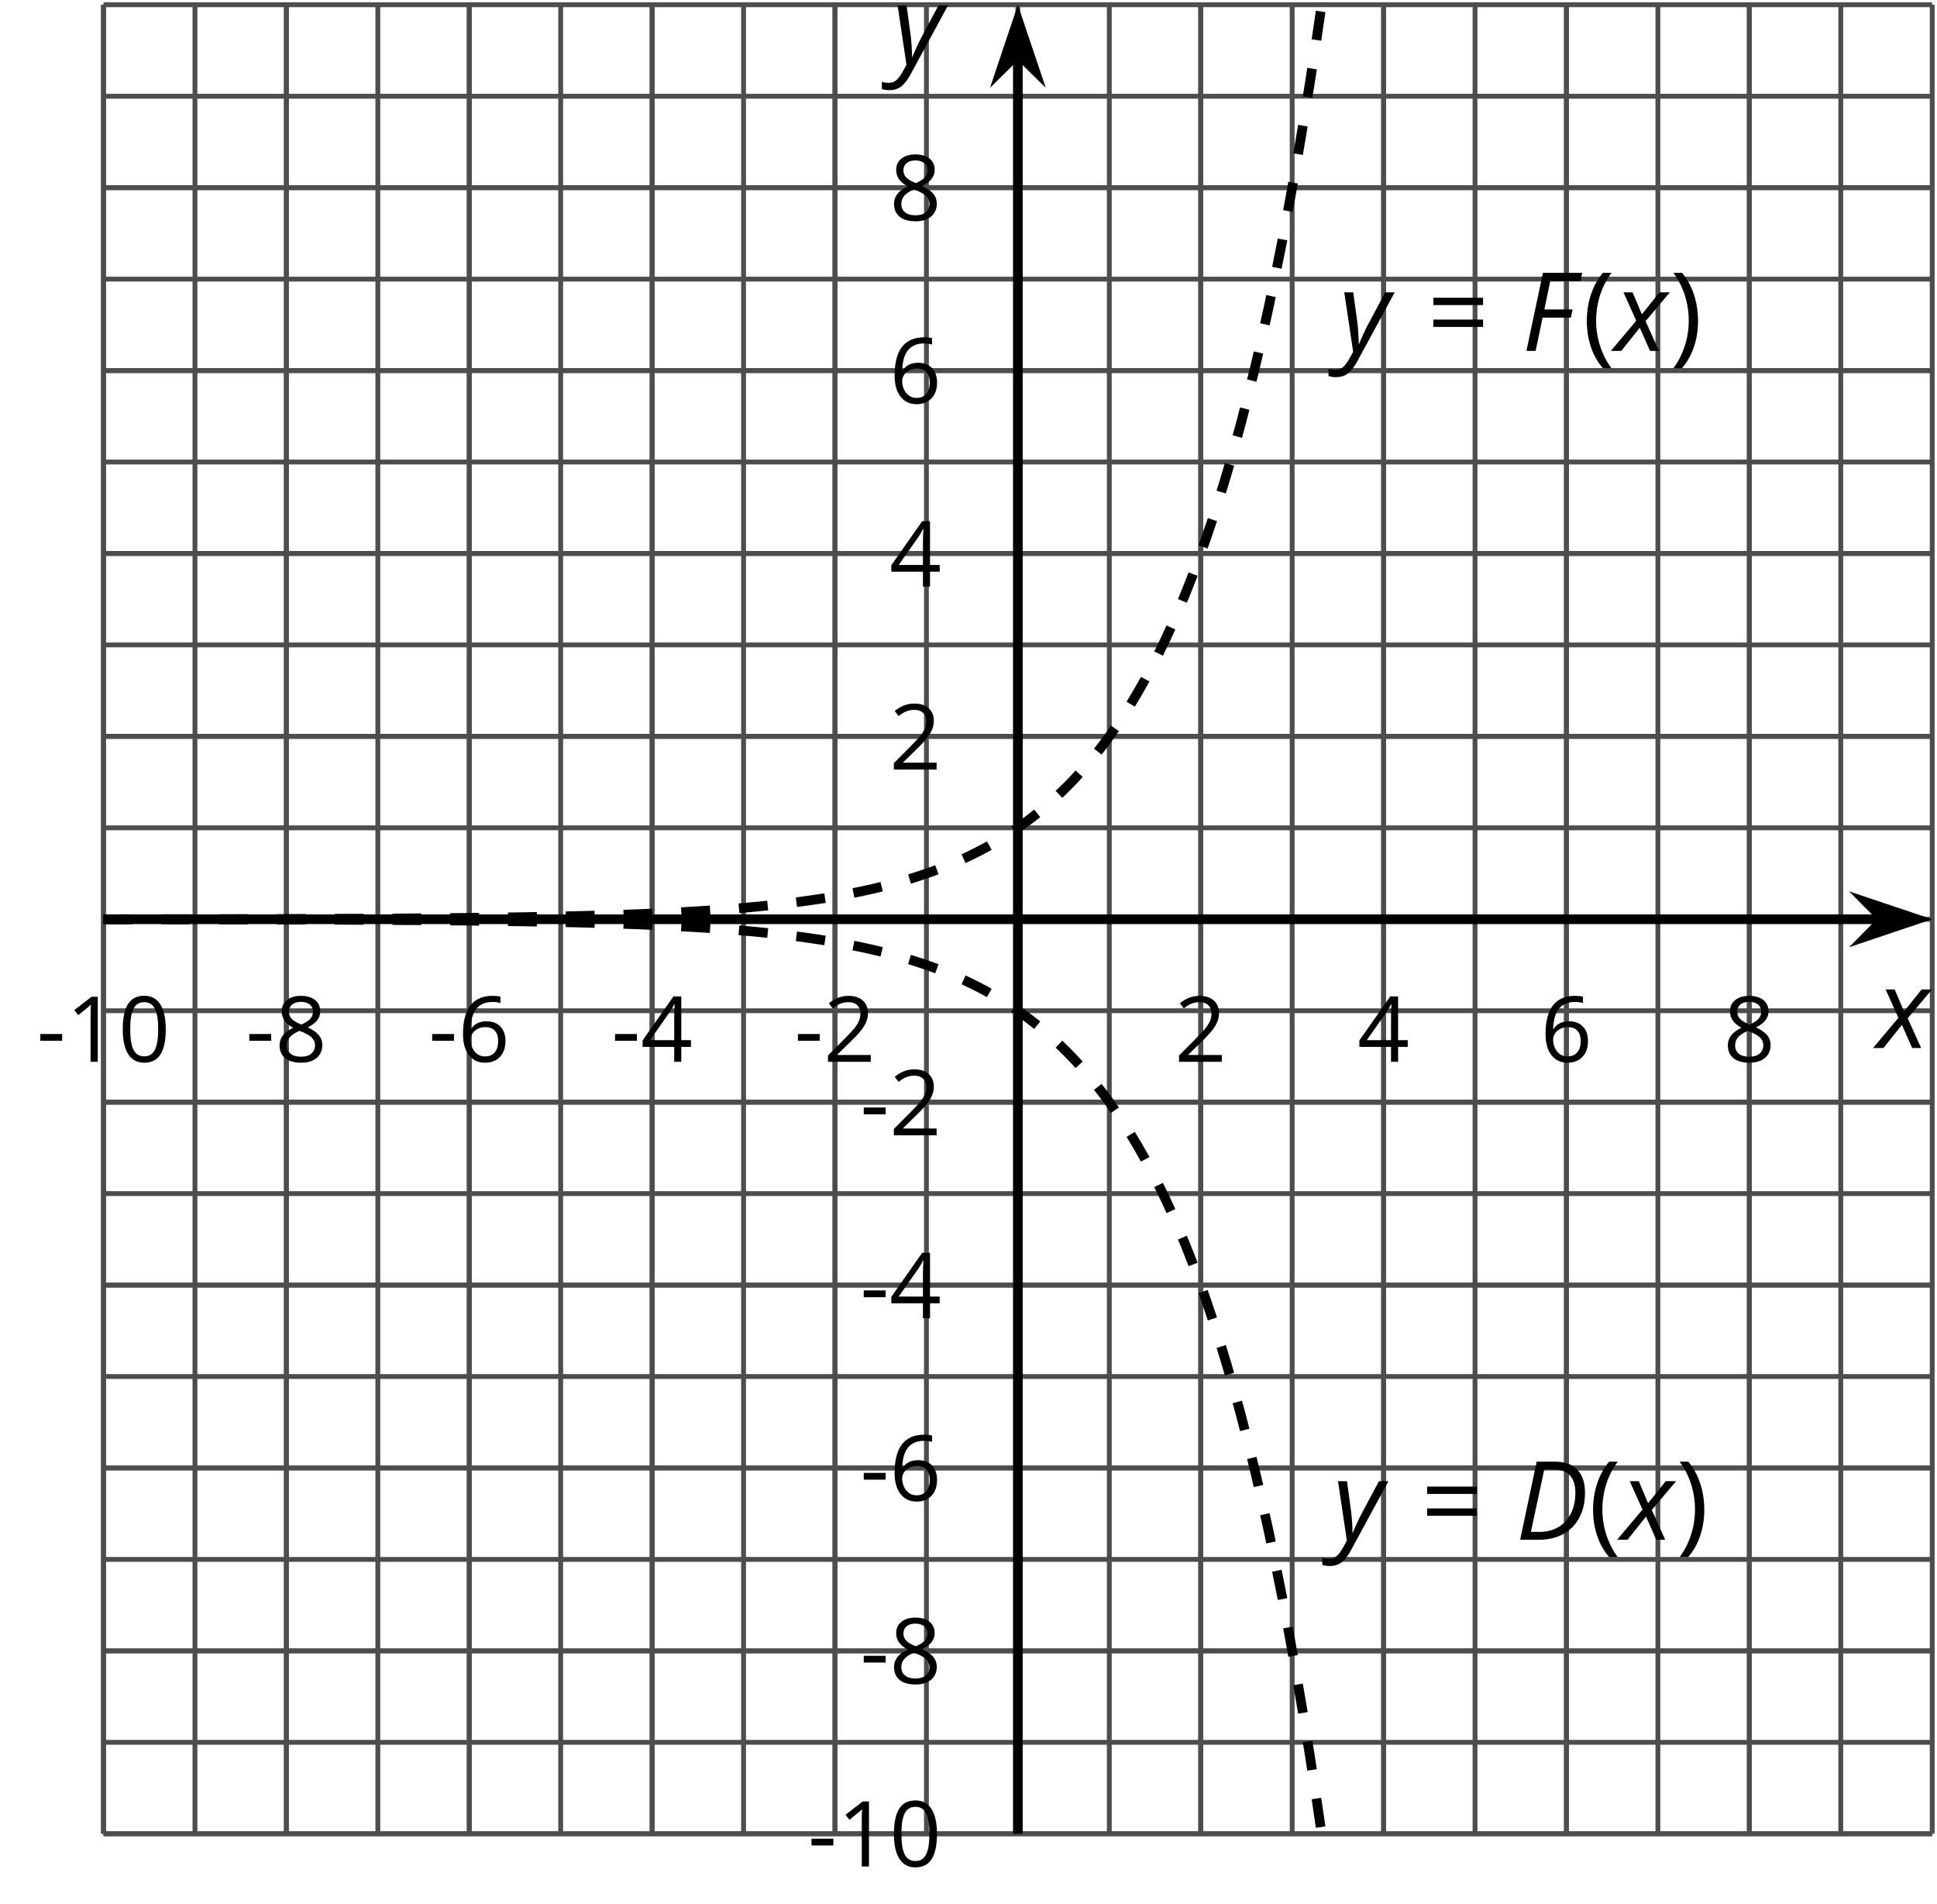
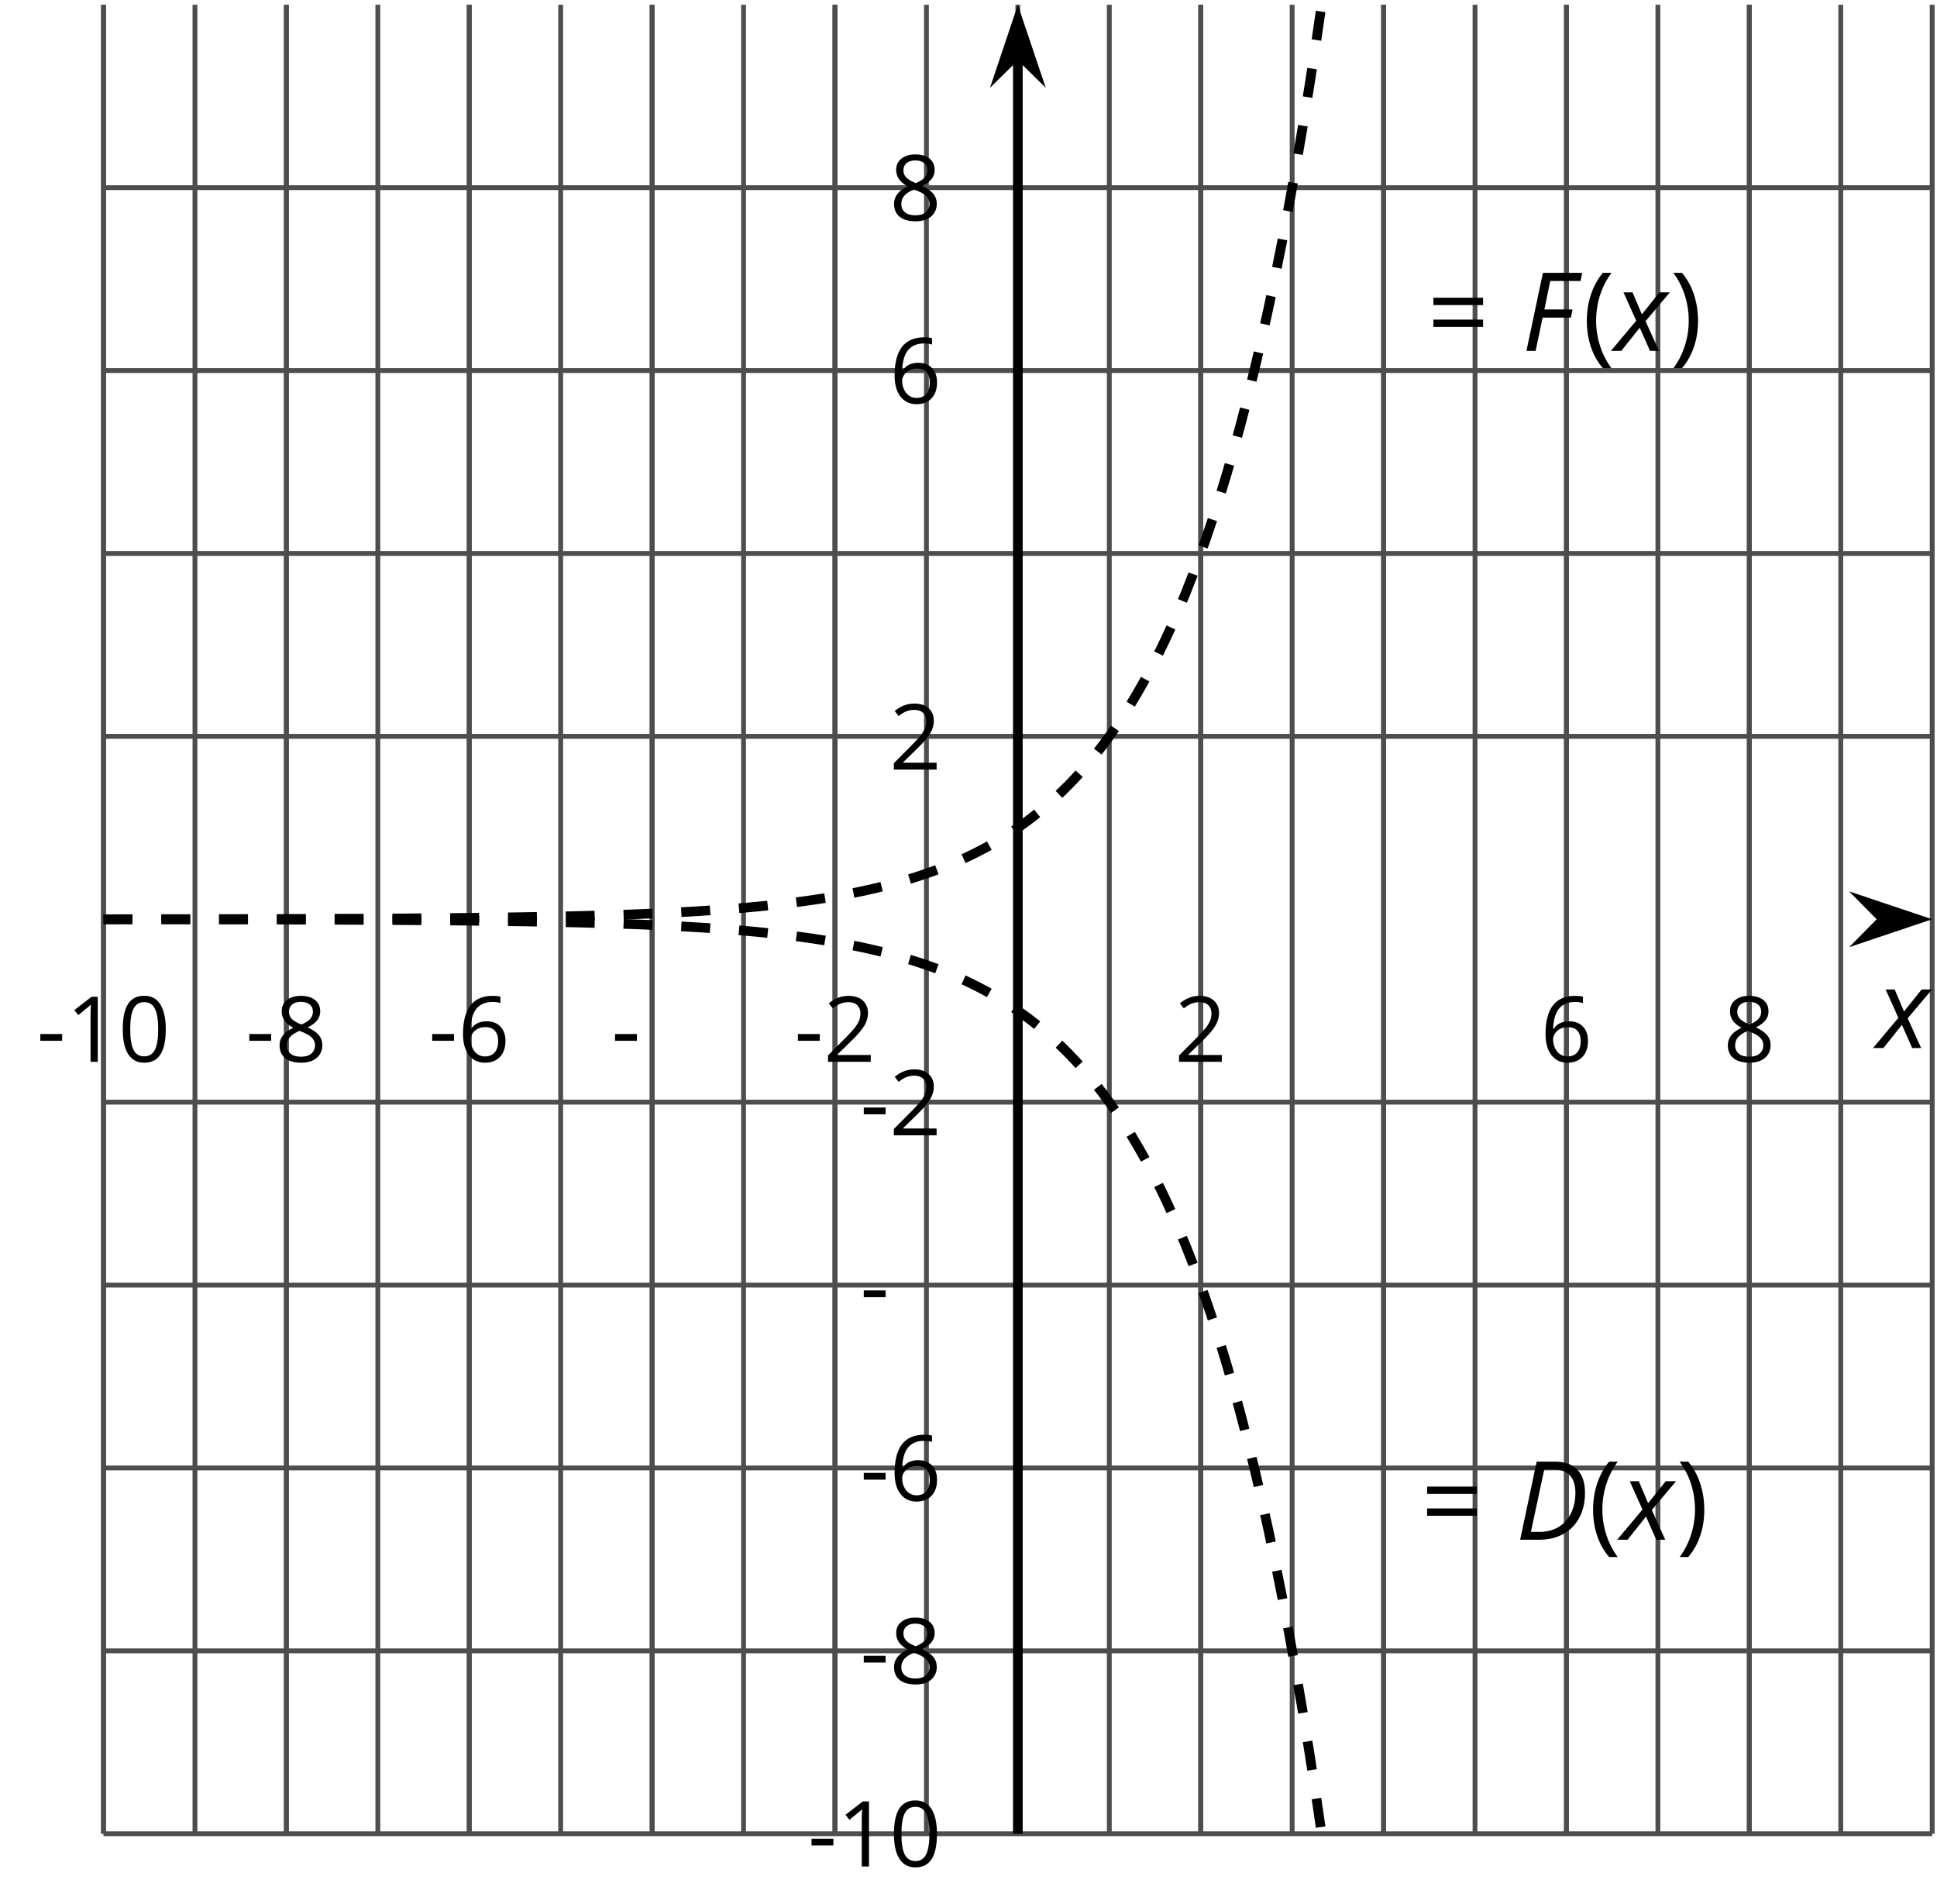
<svg xmlns="http://www.w3.org/2000/svg" xmlns:xlink="http://www.w3.org/1999/xlink" height="196.927pt" version="1.1" viewBox="-72 -72 200.375 196.927" width="200.375pt">
  <defs>
    <clipPath id="clip1">
      <path d="M-61.293 117.664H127.878V-71.508H-61.293Z" />
    </clipPath>
    <path d="M7.182 -4.845C7.182 -5.901 6.917 -6.702 6.387 -7.249C5.862 -7.801 5.088 -8.077 4.072 -8.077H2.182L0.475 0H2.42C3.387 0 4.227 -0.199 4.945 -0.597S6.215 -1.564 6.602 -2.298S7.182 -3.884 7.182 -4.845ZM2.481 -0.812H1.586L2.967 -7.265H3.95C4.685 -7.265 5.238 -7.061 5.619 -6.652C6 -6.249 6.188 -5.646 6.188 -4.856S6.039 -3.359 5.735 -2.746C5.436 -2.133 5.006 -1.657 4.442 -1.315C3.878 -0.983 3.227 -0.812 2.481 -0.812Z" id="g4-36" />
    <path d="M1.425 0L2.149 -3.442H5.072L5.249 -4.287H2.332L2.939 -7.232H6.077L6.243 -8.077H2.182L0.475 0H1.425Z" id="g4-38" />
    <path d="M2.58 -2.398L3.641 0H4.569L3.177 -3.077L5.691 -6.055H4.619L2.796 -3.779L1.834 -6.055H0.895L2.215 -3.122L-0.409 0H0.669L2.58 -2.398Z" id="g4-88" />
-     <path d="M0.541 -6.055L1.459 0.099L1.039 0.851C0.834 1.215 0.624 1.492 0.409 1.68C0.199 1.862 -0.061 1.956 -0.365 1.956C-0.613 1.956 -0.856 1.923 -1.088 1.856V2.602C-0.84 2.68 -0.58 2.718 -0.315 2.718C0.155 2.718 0.558 2.597 0.895 2.348S1.569 1.663 1.912 1.028L5.757 -6.055H4.774L2.978 -2.691C2.884 -2.53 2.746 -2.243 2.553 -1.829S2.199 -1.044 2.072 -0.724H2.039C2.039 -1.028 2.022 -1.425 1.989 -1.923C1.95 -2.414 1.917 -2.79 1.878 -3.044L1.47 -6.055H0.541Z" id="g4-89" />
    <path d="M0.453 -3.099C0.453 -2.138 0.597 -1.238 0.878 -0.403S1.575 1.166 2.116 1.79H3C2.486 1.094 2.094 0.326 1.823 -0.519S1.414 -2.227 1.414 -3.111C1.414 -4.011 1.547 -4.884 1.812 -5.735C2.083 -6.586 2.481 -7.365 3.011 -8.077H2.116C1.58 -7.436 1.166 -6.691 0.884 -5.84C0.597 -4.989 0.453 -4.077 0.453 -3.099Z" id="g9-8" />
    <path d="M2.895 -3.099C2.895 -4.066 2.751 -4.978 2.47 -5.834C2.188 -6.685 1.773 -7.431 1.232 -8.077H0.337C0.867 -7.365 1.265 -6.586 1.536 -5.735C1.801 -4.884 1.934 -4.011 1.934 -3.111C1.934 -2.227 1.796 -1.359 1.525 -0.519C1.254 0.326 0.862 1.099 0.348 1.79H1.232C1.768 1.171 2.182 0.442 2.464 -0.392C2.751 -1.227 2.895 -2.133 2.895 -3.099Z" id="g9-9" />
    <path d="M0.464 -2.613H3.177V-3.453H0.464V-2.613Z" id="g9-13" />
    <path d="M5.906 -4.05C5.906 -5.398 5.68 -6.425 5.227 -7.138C4.768 -7.851 4.105 -8.204 3.227 -8.204C2.326 -8.204 1.657 -7.862 1.221 -7.182S0.564 -5.459 0.564 -4.05C0.564 -2.685 0.79 -1.652 1.243 -0.95C1.696 -0.243 2.359 0.11 3.227 0.11C4.133 0.11 4.807 -0.232 5.249 -0.923C5.685 -1.613 5.906 -2.652 5.906 -4.05ZM1.492 -4.05C1.492 -5.227 1.63 -6.077 1.906 -6.608C2.182 -7.144 2.624 -7.409 3.227 -7.409C3.84 -7.409 4.282 -7.138 4.553 -6.597C4.829 -6.061 4.967 -5.21 4.967 -4.05S4.829 -2.039 4.553 -1.492C4.282 -0.95 3.84 -0.68 3.227 -0.68C2.624 -0.68 2.182 -0.95 1.906 -1.481C1.63 -2.022 1.492 -2.873 1.492 -4.05Z" id="g9-16" />
    <path d="M3.95 0V-8.077H3.177L1.039 -6.425L1.525 -5.796C2.304 -6.431 2.746 -6.79 2.84 -6.873S3.022 -7.039 3.099 -7.116C3.072 -6.691 3.055 -6.238 3.055 -5.757V0H3.95Z" id="g9-17" />
    <path d="M5.862 0V-0.851H1.707V-0.895L3.475 -2.624C4.265 -3.392 4.801 -4.022 5.088 -4.525S5.519 -5.53 5.519 -6.044C5.519 -6.702 5.304 -7.221 4.873 -7.613C4.442 -8 3.845 -8.193 3.088 -8.193C2.21 -8.193 1.403 -7.884 0.657 -7.265L1.144 -6.641C1.514 -6.934 1.845 -7.133 2.144 -7.243C2.448 -7.354 2.762 -7.409 3.099 -7.409C3.564 -7.409 3.928 -7.282 4.188 -7.028C4.448 -6.779 4.58 -6.436 4.58 -6.006C4.58 -5.702 4.53 -5.414 4.425 -5.149S4.166 -4.613 3.961 -4.332S3.326 -3.586 2.68 -2.928L0.552 -0.79V0H5.862Z" id="g9-18" />
-     <path d="M6.243 -1.856V-2.691H5.044V-8.122H4.072L0.238 -2.657V-1.856H4.166V0H5.044V-1.856H6.243ZM4.166 -2.691H1.155L3.68 -6.282C3.834 -6.514 4 -6.807 4.177 -7.16H4.221C4.182 -6.497 4.166 -5.901 4.166 -5.376V-2.691Z" id="g9-20" />
    <path d="M0.646 -3.453C0.646 -2.332 0.89 -1.459 1.381 -0.829C1.873 -0.204 2.536 0.11 3.37 0.11C4.149 0.11 4.773 -0.133 5.227 -0.608C5.691 -1.094 5.917 -1.751 5.917 -2.591C5.917 -3.343 5.707 -3.939 5.293 -4.376C4.873 -4.812 4.298 -5.033 3.575 -5.033C2.696 -5.033 2.055 -4.718 1.652 -4.083H1.586C1.63 -5.238 1.878 -6.088 2.337 -6.63C2.796 -7.166 3.453 -7.436 4.32 -7.436C4.685 -7.436 5.011 -7.392 5.293 -7.298V-8.088C5.055 -8.16 4.724 -8.193 4.309 -8.193C3.099 -8.193 2.188 -7.801 1.569 -7.017C0.956 -6.227 0.646 -5.039 0.646 -3.453ZM3.359 -0.669C3.011 -0.669 2.702 -0.762 2.431 -0.956C2.166 -1.149 1.956 -1.409 1.807 -1.735S1.586 -2.414 1.586 -2.796C1.586 -3.055 1.669 -3.304 1.834 -3.541C1.994 -3.779 2.215 -3.967 2.492 -4.105S3.072 -4.309 3.403 -4.309C3.939 -4.309 4.337 -4.155 4.608 -3.851S5.011 -3.127 5.011 -2.591C5.011 -1.967 4.867 -1.492 4.575 -1.16C4.287 -0.834 3.884 -0.669 3.359 -0.669Z" id="g9-22" />
    <path d="M3.227 -8.193C2.503 -8.193 1.923 -8.022 1.492 -7.669C1.055 -7.326 0.84 -6.856 0.84 -6.271C0.84 -5.856 0.95 -5.486 1.171 -5.149C1.392 -4.818 1.757 -4.508 2.265 -4.221C1.138 -3.707 0.575 -2.983 0.575 -2.061C0.575 -1.37 0.807 -0.834 1.271 -0.453C1.735 -0.077 2.398 0.11 3.26 0.11C4.072 0.11 4.713 -0.088 5.182 -0.486C5.652 -0.89 5.884 -1.425 5.884 -2.094C5.884 -2.547 5.746 -2.945 5.47 -3.293C5.193 -3.635 4.729 -3.961 4.072 -4.276C4.613 -4.547 5.006 -4.845 5.254 -5.171S5.624 -5.862 5.624 -6.26C5.624 -6.862 5.409 -7.337 4.978 -7.68S3.961 -8.193 3.227 -8.193ZM1.481 -2.039C1.481 -2.436 1.602 -2.779 1.851 -3.061C2.099 -3.348 2.497 -3.608 3.044 -3.845C3.757 -3.586 4.26 -3.315 4.547 -3.039C4.834 -2.757 4.978 -2.442 4.978 -2.083C4.978 -1.635 4.823 -1.282 4.519 -1.022S3.785 -0.635 3.238 -0.635C2.68 -0.635 2.249 -0.757 1.945 -1.006C1.635 -1.254 1.481 -1.597 1.481 -2.039ZM3.215 -7.448C3.685 -7.448 4.05 -7.337 4.32 -7.116C4.586 -6.901 4.718 -6.602 4.718 -6.232C4.718 -5.895 4.608 -5.597 4.387 -5.343C4.171 -5.088 3.796 -4.851 3.271 -4.63C2.685 -4.873 2.282 -5.116 2.066 -5.359S1.74 -5.895 1.74 -6.232C1.74 -6.602 1.873 -6.895 2.133 -7.116S2.757 -7.448 3.215 -7.448Z" id="g9-24" />
    <path d="M0.657 -4.74H5.796V-5.497H0.657V-4.74ZM0.657 -2.481H5.796V-3.238H0.657V-2.481Z" id="g9-29" />
    <use id="g11-13" transform="scale(0.833)" xlink:href="#g9-13" />
    <use id="g11-16" transform="scale(0.833)" xlink:href="#g9-16" />
    <use id="g11-17" transform="scale(0.833)" xlink:href="#g9-17" />
    <use id="g11-18" transform="scale(0.833)" xlink:href="#g9-18" />
    <use id="g11-20" transform="scale(0.833)" xlink:href="#g9-20" />
    <use id="g11-22" transform="scale(0.833)" xlink:href="#g9-22" />
    <use id="g11-24" transform="scale(0.833)" xlink:href="#g9-24" />
  </defs>
  <g id="page1">
    <path d="M-61.293 117.664V-71.508M-51.832 117.664V-71.508M-42.375 117.664V-71.508M-32.914 117.664V-71.508M-23.457 117.664V-71.508M-14 117.664V-71.508M-4.539 117.664V-71.508M4.918 117.664V-71.508M14.375 117.664V-71.508M23.836 117.664V-71.508M33.293 117.664V-71.508M42.753 117.664V-71.508M52.211 117.664V-71.508M61.668 117.664V-71.508M71.128 117.664V-71.508M80.586 117.664V-71.508M90.043 117.664V-71.508M99.503 117.664V-71.508M108.961 117.664V-71.508M118.421 117.664V-71.508M127.878 117.664V-71.508" fill="none" stroke="#4d4d4d" stroke-linejoin="bevel" stroke-miterlimit="10.037" stroke-width="0.5" />
    <path d="M-61.293 117.664V-71.508M-42.375 117.664V-71.508M-23.457 117.664V-71.508M-4.539 117.664V-71.508M14.375 117.664V-71.508M52.211 117.664V-71.508M71.128 117.664V-71.508M90.043 117.664V-71.508M108.961 117.664V-71.508" fill="none" stroke="#4d4d4d" stroke-linejoin="bevel" stroke-miterlimit="10.037" stroke-width="0.5" />
-     <path d="M-61.293 117.664H127.878M-61.293 108.207H127.878M-61.293 98.746H127.878M-61.293 89.289H127.878M-61.293 79.828H127.878M-61.293 70.371H127.878M-61.293 60.914H127.878M-61.293 51.453H127.878M-61.293 41.996H127.878M-61.293 32.539H127.878M-61.293 23.078H127.878M-61.293 13.621H127.878M-61.293 4.16H127.878M-61.293 -5.297H127.878M-61.293 -14.754H127.878M-61.293 -24.215H127.878M-61.293 -33.672H127.878M-61.293 -43.129H127.878M-61.293 -52.59H127.878M-61.293 -62.047H127.878M-61.293 -71.508H127.878" fill="none" stroke="#4d4d4d" stroke-linejoin="bevel" stroke-miterlimit="10.037" stroke-width="0.5" />
    <path d="M-61.293 117.664H127.878M-61.293 98.746H127.878M-61.293 79.828H127.878M-61.293 60.914H127.878M-61.293 41.996H127.878M-61.293 4.16H127.878M-61.293 -14.754H127.878M-61.293 -33.672H127.878M-61.293 -52.59H127.878" fill="none" stroke="#4d4d4d" stroke-linejoin="bevel" stroke-miterlimit="10.037" stroke-width="0.5" />
-     <path d="M-61.293 23.078H122.586" fill="none" stroke="#000000" stroke-linejoin="bevel" stroke-miterlimit="10.037" stroke-width="1" />
    <path d="M126.305 23.078L121.114 21.336L122.836 23.078L121.114 24.824Z" />
    <path d="M126.305 23.078L121.114 21.336L122.836 23.078L121.114 24.824Z" fill="none" stroke="#000000" stroke-miterlimit="10.037" stroke-width="1" />
    <path d="M33.293 117.664V-66.211" fill="none" stroke="#000000" stroke-linejoin="bevel" stroke-miterlimit="10.037" stroke-width="1" />
    <path d="M33.293 -69.93L31.551 -64.742L33.293 -66.461L35.039 -64.742Z" />
    <path d="M33.293 -69.93L31.551 -64.742L33.293 -66.461L35.039 -64.742Z" fill="none" stroke="#000000" stroke-miterlimit="10.037" stroke-width="1" />
    <g transform="matrix(1 0 0 1 -17.632 -280.423)">
      <use x="-50.583" xlink:href="#g11-13" y="318.247" />
      <use x="-47.545" xlink:href="#g11-17" y="318.247" />
      <use x="-42.14" xlink:href="#g11-16" y="318.247" />
    </g>
    <g transform="matrix(1 0 0 1 3.987 -280.423)">
      <use x="-50.583" xlink:href="#g11-13" y="318.247" />
      <use x="-47.545" xlink:href="#g11-24" y="318.247" />
    </g>
    <g transform="matrix(1 0 0 1 22.904 -280.423)">
      <use x="-50.583" xlink:href="#g11-13" y="318.247" />
      <use x="-47.545" xlink:href="#g11-22" y="318.247" />
    </g>
    <g transform="matrix(1 0 0 1 41.821 -280.423)">
      <use x="-50.583" xlink:href="#g11-13" y="318.247" />
      <use x="-47.545" xlink:href="#g11-20" y="318.247" />
    </g>
    <g transform="matrix(1 0 0 1 60.738 -280.423)">
      <use x="-50.583" xlink:href="#g11-13" y="318.247" />
      <use x="-47.545" xlink:href="#g11-18" y="318.247" />
    </g>
    <g transform="matrix(1 0 0 1 100.091 -280.423)">
      <use x="-50.583" xlink:href="#g11-18" y="318.247" />
    </g>
    <g transform="matrix(1 0 0 1 119.008 -280.423)">
      <use x="-50.583" xlink:href="#g11-20" y="318.247" />
    </g>
    <g transform="matrix(1 0 0 1 137.925 -280.423)">
      <use x="-50.583" xlink:href="#g11-22" y="318.247" />
    </g>
    <g transform="matrix(1 0 0 1 156.843 -280.423)">
      <use x="-50.583" xlink:href="#g11-24" y="318.247" />
    </g>
    <g transform="matrix(1 0 0 1 62.146 -197.197)">
      <use x="-50.583" xlink:href="#g11-13" y="318.247" />
      <use x="-47.545" xlink:href="#g11-17" y="318.247" />
      <use x="-42.14" xlink:href="#g11-16" y="318.247" />
    </g>
    <g transform="matrix(1 0 0 1 67.55 -216.114)">
      <use x="-50.583" xlink:href="#g11-13" y="318.247" />
      <use x="-47.545" xlink:href="#g11-24" y="318.247" />
    </g>
    <g transform="matrix(1 0 0 1 67.55 -235.031)">
      <use x="-50.583" xlink:href="#g11-13" y="318.247" />
      <use x="-47.545" xlink:href="#g11-22" y="318.247" />
    </g>
    <g transform="matrix(1 0 0 1 67.55 -253.903)">
      <use x="-50.583" xlink:href="#g11-13" y="318.247" />
      <use x="-47.545" xlink:href="#g11-20" y="318.247" />
    </g>
    <g transform="matrix(1 0 0 1 67.55 -272.82)">
      <use x="-50.583" xlink:href="#g11-13" y="318.247" />
      <use x="-47.545" xlink:href="#g11-18" y="318.247" />
    </g>
    <g transform="matrix(1 0 0 1 70.588 -310.654)">
      <use x="-50.583" xlink:href="#g11-18" y="318.247" />
    </g>
    <g transform="matrix(1 0 0 1 70.588 -329.571)">
      <use x="-50.583" xlink:href="#g11-20" y="318.247" />
    </g>
    <g transform="matrix(1 0 0 1 70.588 -348.533)">
      <use x="-50.583" xlink:href="#g11-22" y="318.247" />
    </g>
    <g transform="matrix(1 0 0 1 70.588 -367.45)">
      <use x="-50.583" xlink:href="#g11-24" y="318.247" />
    </g>
    <path clip-path="url(#clip1)" d="M-61.293 23.07H-60.578H-59.867L-59.152 23.066H-58.441H-57.727H-57.016H-56.301H-55.59L-54.875 23.062H-54.164H-53.449H-52.738H-52.023L-51.309 23.058H-50.598H-49.883L-49.172 23.054H-48.457H-47.746L-47.031 23.05H-46.32H-45.605L-44.895 23.047H-44.18L-43.469 23.043H-42.754L-42.043 23.039H-41.328L-40.617 23.035H-39.902L-39.191 23.031H-38.477L-37.766 23.027L-37.051 23.023L-36.34 23.019H-35.625L-34.914 23.015L-34.199 23.011L-33.488 23.008L-32.773 23.004L-32.062 23L-31.348 22.996L-30.637 22.992L-29.922 22.988L-29.211 22.98L-28.496 22.976L-27.785 22.972L-27.07 22.965L-26.359 22.961L-25.645 22.953L-24.934 22.945L-24.219 22.937L-23.508 22.929L-22.793 22.922L-22.082 22.914L-21.367 22.906L-20.652 22.898L-19.941 22.886L-19.227 22.879L-18.516 22.867L-17.801 22.855L-17.09 22.843L-16.375 22.832L-15.664 22.816L-14.949 22.804L-14.238 22.789L-13.524 22.773L-12.812 22.758L-12.098 22.738L-11.387 22.722L-10.672 22.703L-9.961 22.679L-9.246 22.66L-8.535 22.636L-7.82 22.613L-7.109 22.59L-6.395 22.562L-5.684 22.535L-4.969 22.504L-4.258 22.476L-3.543 22.441L-2.832 22.41L-2.117 22.371L-1.406 22.336L-0.691 22.293L0.019 22.254L0.734 22.207L1.445 22.16L2.16 22.113L2.871 22.062L3.586 22.008L4.297 21.949L5.012 21.89L5.723 21.824L6.438 21.758L7.148 21.687L7.863 21.613L8.574 21.531L9.289 21.449L10.004 21.363L10.715 21.269L11.43 21.172L12.141 21.07L12.855 20.965L13.566 20.851L14.281 20.73L14.992 20.605L15.707 20.472L16.418 20.332L17.133 20.183L17.844 20.027L18.559 19.867L19.27 19.691L19.984 19.511L20.695 19.32L21.41 19.117L22.121 18.906L22.836 18.683L23.547 18.445L24.262 18.199L24.973 17.937L25.688 17.66L26.398 17.371L27.113 17.062L27.824 16.742L28.539 16.402L29.25 16.043L29.965 15.668L30.676 15.269L31.391 14.851L32.102 14.41L32.816 13.945L33.527 13.457L34.242 12.941L34.953 12.394L35.668 11.824L36.379 11.218L37.094 10.586L37.805 9.914L38.52 9.207L39.234 8.465L39.945 7.679L40.66 6.855L41.371 5.984L42.086 5.066L42.796 4.101L43.511 3.086L44.222 2.011L44.937 0.883L45.648 -0.309L46.363 -1.563L47.074 -2.883L47.789 -4.278L48.5 -5.742L49.214 -7.289L49.925 -8.918L50.64 -10.633L51.351 -12.442L52.066 -14.344L52.777 -16.352L53.492 -18.469L54.203 -20.696L54.918 -23.043L55.628 -25.516L56.343 -28.121L57.054 -30.867L57.769 -33.762L58.48 -36.809L59.195 -40.02L59.906 -43.407L60.621 -46.969L61.332 -50.727L62.046 -54.684L62.757 -58.856L63.472 -63.25L64.183 -67.879L64.898 -72.758L65.609 -77.899L66.324 -83.313L67.035 -89.016L67.75 -95.028L68.461 -101.36L69.175 -108.035L69.886 -115.067L70.601 -122.473L71.316 -130.278L72.027 -138.5L72.742 -147.168L73.453 -156.297L74.168 -165.918L74.878 -176.055L75.593 -186.731L76.304 -197.981L77.019 -209.836L77.73 -222.328L78.445 -235.489L79.156 -249.356L79.871 -263.961L80.582 -279.352" fill="none" stroke="#000000" stroke-dasharray="2.989,2.989" stroke-linejoin="bevel" stroke-miterlimit="10.037" stroke-width="1" />
    <path clip-path="url(#clip1)" d="M-61.293 23.09H-60.578H-59.867H-59.152H-58.441H-57.727H-57.016L-56.301 23.093H-55.59H-54.875H-54.164H-53.449L-52.738 23.097H-52.023H-51.309H-50.598L-49.883 23.101H-49.172H-48.457L-47.746 23.105H-47.031H-46.32L-45.605 23.109H-44.895H-44.18L-43.469 23.113H-42.754L-42.043 23.117H-41.328L-40.617 23.121L-39.902 23.125H-39.191L-38.477 23.129H-37.766L-37.051 23.133L-36.34 23.136L-35.625 23.14L-34.914 23.144H-34.199L-33.488 23.148L-32.773 23.152L-32.062 23.156L-31.348 23.16L-30.637 23.168L-29.922 23.172L-29.211 23.175L-28.496 23.179L-27.785 23.187L-27.07 23.191L-26.359 23.199L-25.645 23.203L-24.934 23.211L-24.219 23.218L-23.508 23.226L-22.793 23.234L-22.082 23.242L-21.367 23.25L-20.652 23.261L-19.941 23.269L-19.227 23.281L-18.516 23.293L-17.801 23.3L-17.09 23.316L-16.375 23.328L-15.664 23.34L-14.949 23.355L-14.238 23.371L-13.524 23.386L-12.812 23.402L-12.098 23.418L-11.387 23.437L-10.672 23.457L-9.961 23.476L-9.246 23.496L-8.535 23.519L-7.82 23.543L-7.109 23.57L-6.395 23.593L-5.684 23.621L-4.969 23.652L-4.258 23.683L-3.543 23.715L-2.832 23.75L-2.117 23.785L-1.406 23.824L-0.691 23.863L0.019 23.906L0.734 23.949L1.445 23.996L2.16 24.043L2.871 24.097L3.586 24.152L4.297 24.207L5.012 24.269L5.723 24.332L6.438 24.398L7.148 24.472L7.863 24.547L8.574 24.625L9.289 24.707L10.004 24.797L10.715 24.886L11.43 24.984L12.141 25.086L12.855 25.195L13.566 25.308L14.281 25.425L14.992 25.554L15.707 25.687L16.418 25.828L17.133 25.972L17.844 26.129L18.559 26.293L19.27 26.465L19.984 26.644L20.695 26.836L21.41 27.039L22.121 27.25L22.836 27.476L23.547 27.711L24.262 27.961L24.973 28.218L25.688 28.496L26.398 28.789L27.113 29.093L27.824 29.414L28.539 29.758L29.25 30.113L29.965 30.492L30.676 30.89L31.391 31.308L32.102 31.75L32.816 32.215L33.527 32.703L34.242 33.218L34.953 33.761L35.668 34.336L36.379 34.937L37.094 35.574L37.805 36.242L38.52 36.949L39.234 37.695L39.945 38.476L40.66 39.304L41.371 40.172L42.086 41.09L42.796 42.054L43.511 43.074L44.222 44.144L44.937 45.277L45.648 46.465L46.363 47.718L47.074 49.043L47.789 50.433L48.5 51.898L49.214 53.445L49.925 55.074L50.64 56.789L51.351 58.597L52.066 60.504L52.777 62.511L53.492 64.625L54.203 66.851L54.918 69.199L55.628 71.672L56.343 74.277L57.054 77.027L57.769 79.918L58.48 82.965L59.195 86.175L59.906 89.562L60.621 93.129L61.332 96.883L62.046 100.84L62.757 105.011L63.472 109.406L64.183 114.035L64.898 118.914L65.609 124.054L66.324 129.468L67.035 135.175L67.75 141.187L68.461 147.519L69.175 154.195L69.886 161.222L70.601 168.629L71.316 176.437L72.027 184.66L72.742 193.324L73.453 202.453L74.168 212.074L74.878 222.211L75.593 232.886L76.304 244.14L77.019 255.996L77.73 268.484L78.445 281.644L79.156 295.511L79.871 310.121L80.582 325.508" fill="none" stroke="#000000" stroke-dasharray="2.989,2.989" stroke-linejoin="bevel" stroke-miterlimit="10.037" stroke-width="1" />
    <g transform="matrix(1 0 0 1 117.103 -353.954)">
      <use x="-50.583" xlink:href="#g4-89" y="318.247" />
      <use x="-41.481" xlink:href="#g9-29" y="318.247" />
      <use x="-31.675" xlink:href="#g4-38" y="318.247" />
      <use x="-25.406" xlink:href="#g9-8" y="318.247" />
      <use x="-22.055" xlink:href="#g4-88" y="318.247" />
      <use x="-16.343" xlink:href="#g9-9" y="318.247" />
    </g>
    <g transform="matrix(1 0 0 1 116.455 -230.993)">
      <use x="-50.583" xlink:href="#g4-89" y="318.247" />
      <use x="-41.481" xlink:href="#g9-29" y="318.247" />
      <use x="-31.675" xlink:href="#g4-36" y="318.247" />
      <use x="-24.111" xlink:href="#g9-8" y="318.247" />
      <use x="-20.761" xlink:href="#g4-88" y="318.247" />
      <use x="-15.048" xlink:href="#g9-9" y="318.247" />
    </g>
    <g transform="matrix(1 0 0 1 172.749 -281.852)">
      <use x="-50.583" xlink:href="#g4-88" y="318.247" />
    </g>
    <g transform="matrix(1 0 0 1 70.895 -383.637)">
      <use x="-50.583" xlink:href="#g4-89" y="318.247" />
    </g>
  </g>
</svg>